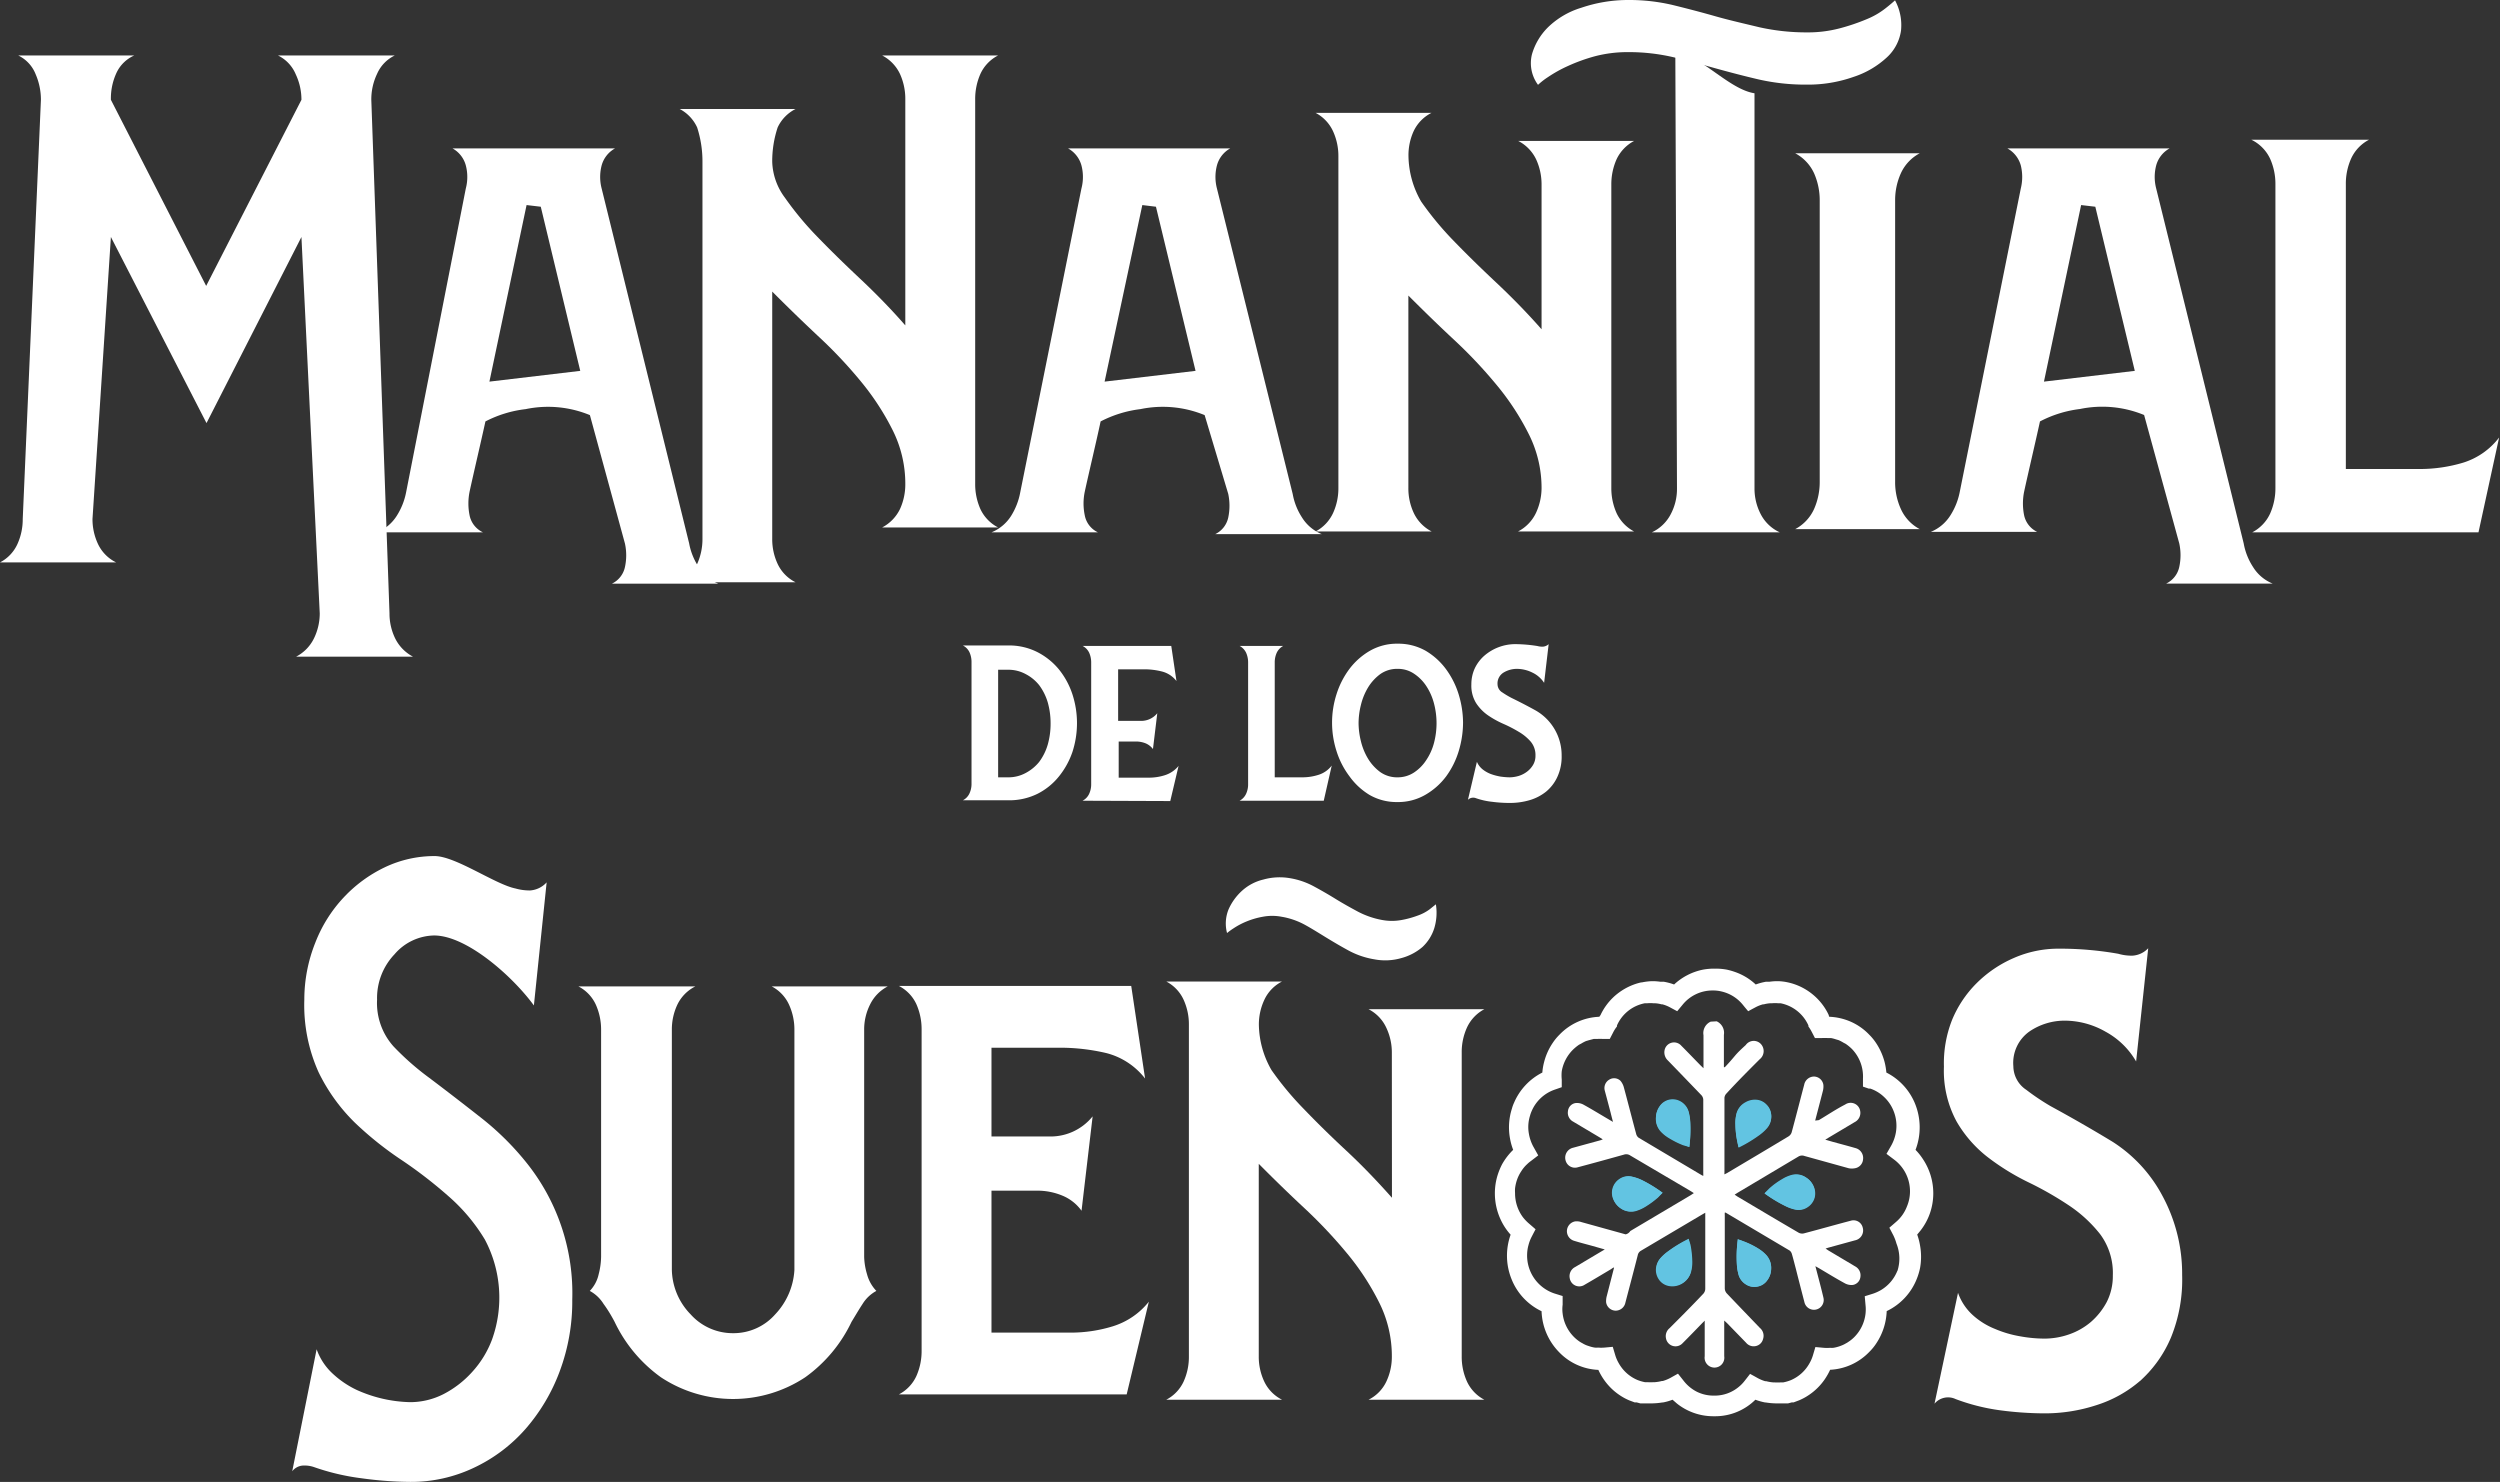
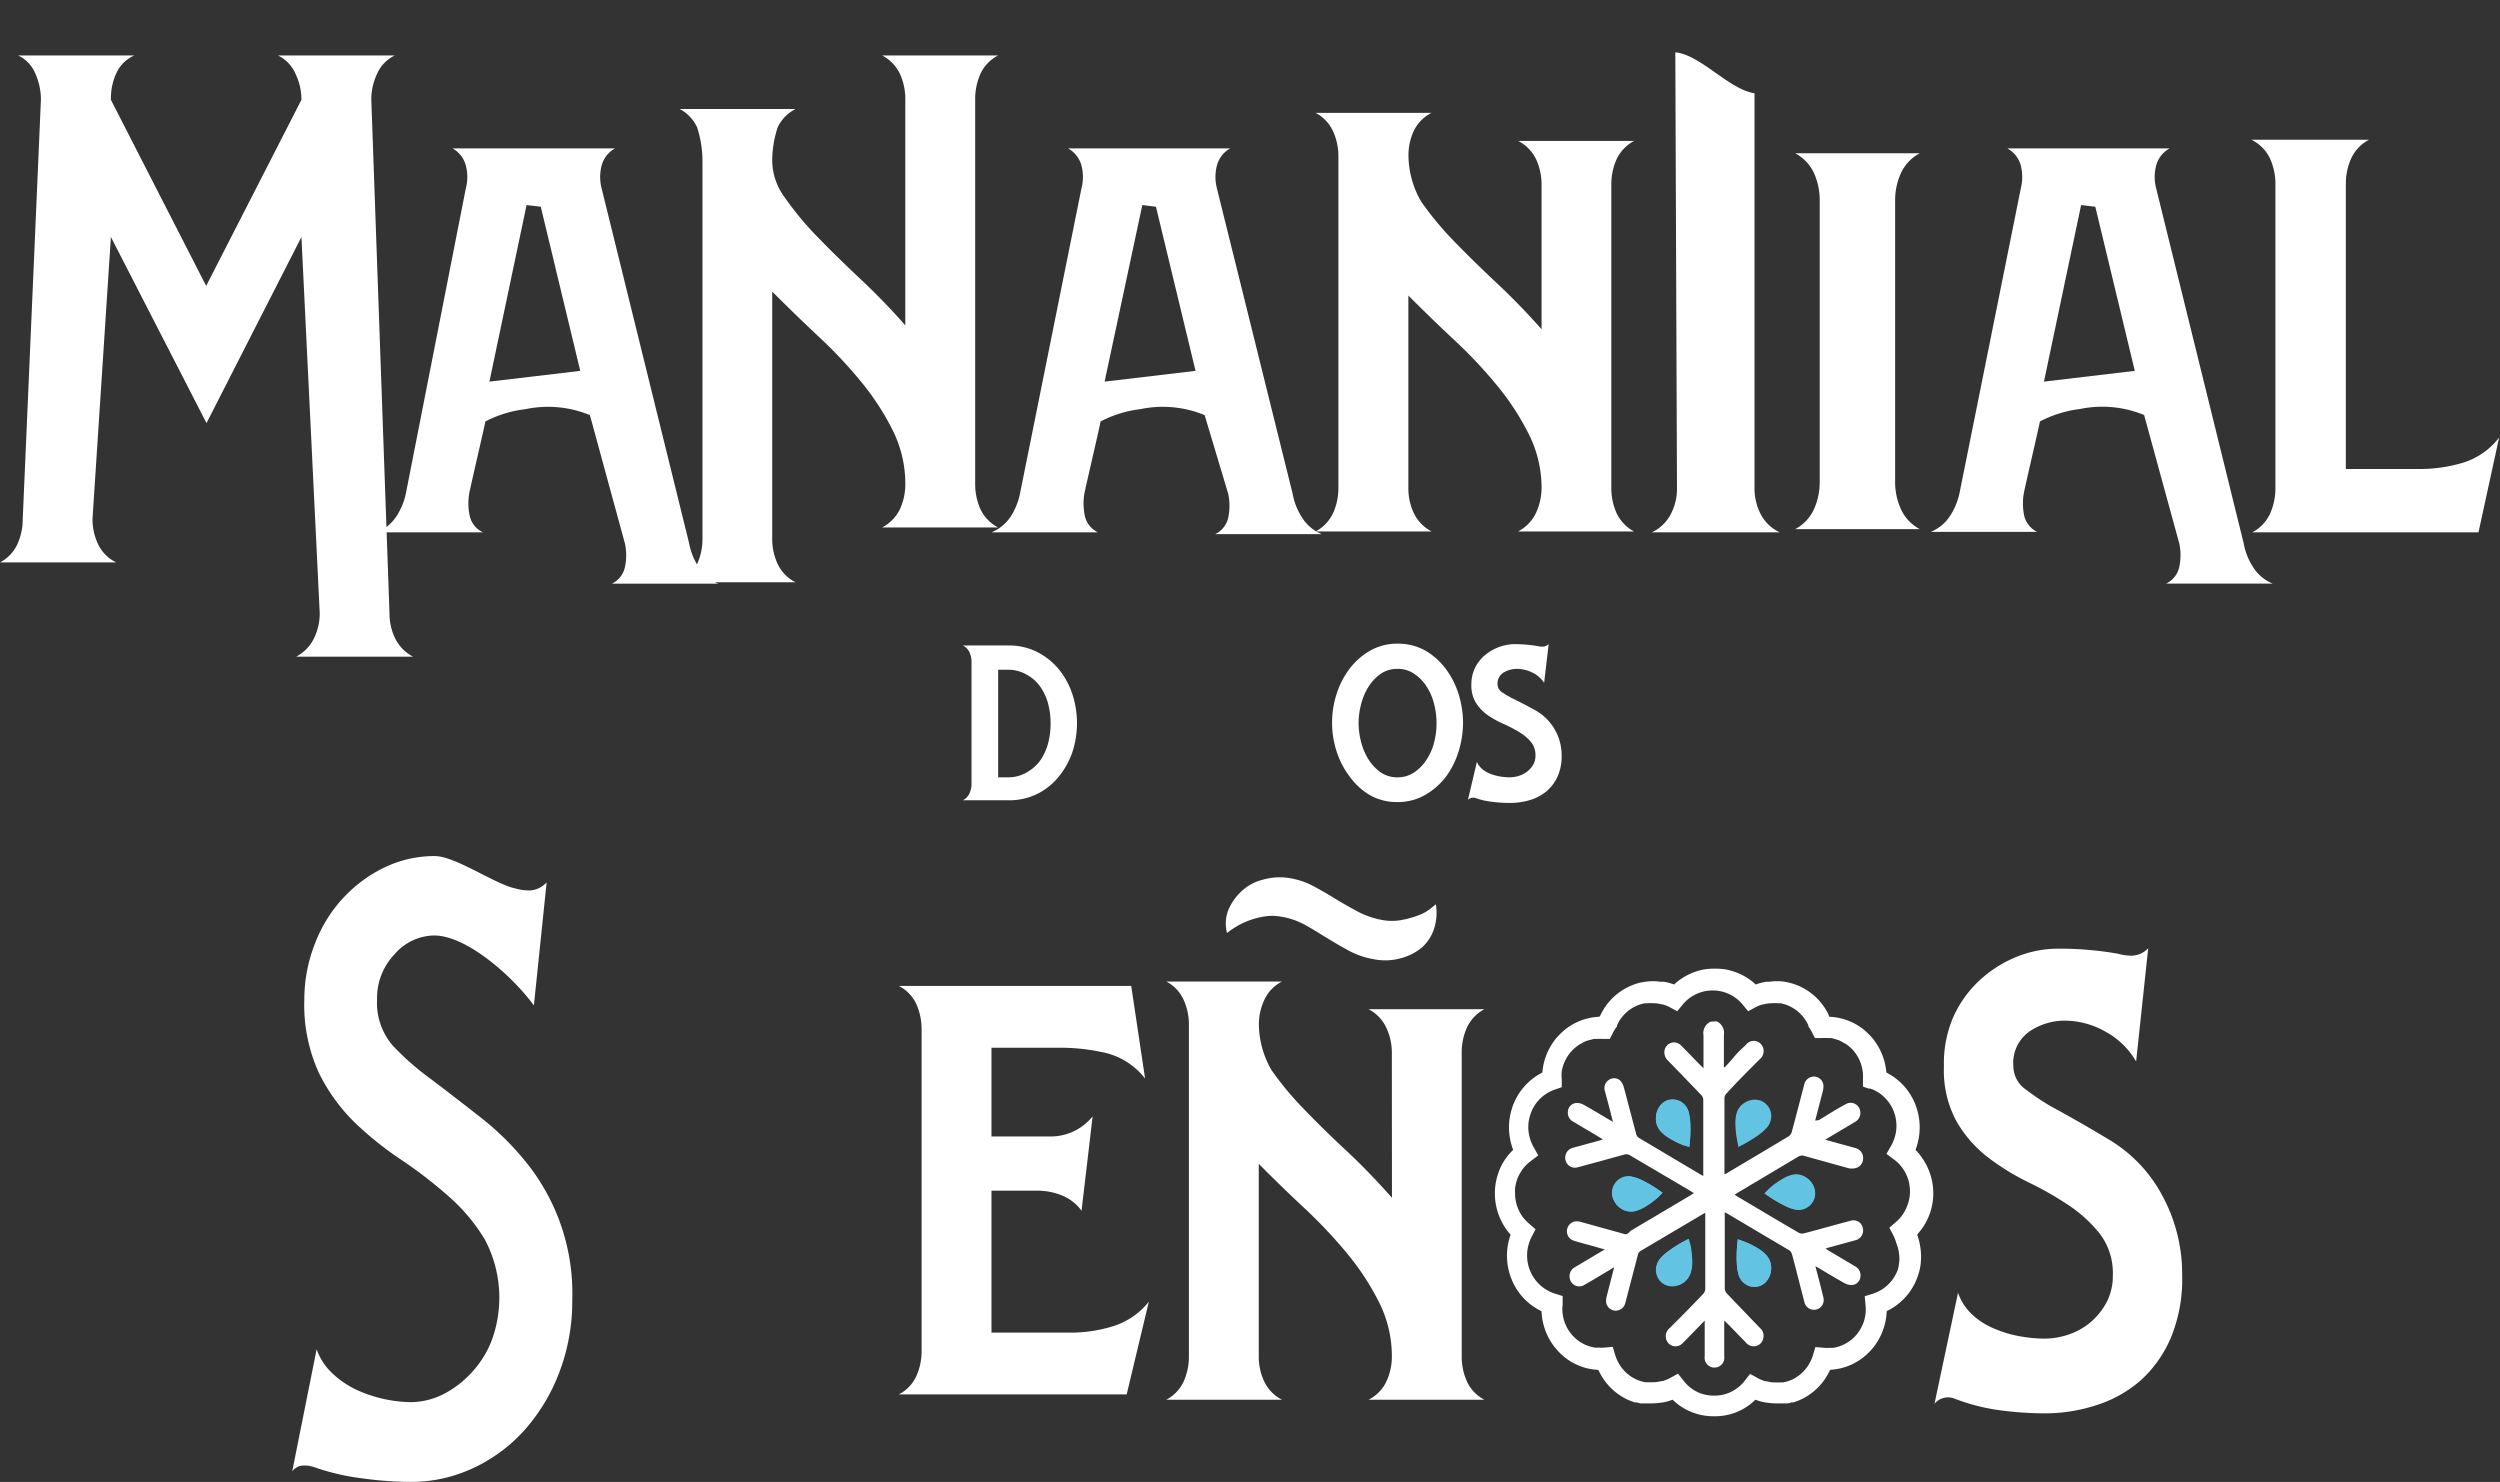
<svg xmlns="http://www.w3.org/2000/svg" viewBox="0 0 225.42 133.62">
  <rect x="0" y="0" width="225.42" height="133.62" fill="#333333" stroke="none" />
  <defs>
    <style>.cls-1{fill:#fff;}.cls-2{fill:#62c4e2;}</style>
  </defs>
  <g id="Capa_2" data-name="Capa 2">
    <g id="TEXTO_INTRO" data-name="TEXTO INTRO">
      <path class="cls-1" d="M87.6,59.68a2.11,2.11,0,0,0-.18-.86,1.33,1.33,0,0,0-.6-.62h4.09a5.63,5.63,0,0,1,2.63.6,6.12,6.12,0,0,1,1.95,1.57,7.11,7.11,0,0,1,1.21,2.24,8.42,8.42,0,0,1,0,5.19A7.22,7.22,0,0,1,95.49,70a5.89,5.89,0,0,1-1.95,1.58,5.75,5.75,0,0,1-2.63.58H86.82a1.31,1.31,0,0,0,.6-.63,2,2,0,0,0,.18-.85ZM90,70.09h.9a3.25,3.25,0,0,0,1.58-.39,3.91,3.91,0,0,0,1.22-1,4.89,4.89,0,0,0,.77-1.55,6.84,6.84,0,0,0,.26-1.91,6.91,6.91,0,0,0-.26-1.92,4.94,4.94,0,0,0-.77-1.54,3.78,3.78,0,0,0-1.22-1,3.25,3.25,0,0,0-1.58-.39H90Z" />
-       <path class="cls-1" d="M97.61,72.2a1.31,1.31,0,0,0,.6-.63,2,2,0,0,0,.18-.85v-11a2.11,2.11,0,0,0-.18-.86,1.33,1.33,0,0,0-.6-.62h8l.47,3.17a2.39,2.39,0,0,0-1.34-.87,6.45,6.45,0,0,0-1.58-.19h-2.34V65h2a1.86,1.86,0,0,0,1.53-.69l-.39,3.23a1.63,1.63,0,0,0-.65-.51,2.34,2.34,0,0,0-.88-.17h-1.56v3.26h2.73a4.69,4.69,0,0,0,1.43-.22,2.6,2.6,0,0,0,1.24-.84l-.75,3.17Z" />
-       <path class="cls-1" d="M111.77,72.2a1.33,1.33,0,0,0,.59-.63,2,2,0,0,0,.18-.85v-11a2.11,2.11,0,0,0-.18-.86,1.36,1.36,0,0,0-.59-.62h3.94a1.36,1.36,0,0,0-.59.62,2.11,2.11,0,0,0-.18.86V70.09h2.47a4.78,4.78,0,0,0,1.46-.22,2.39,2.39,0,0,0,1.21-.84l-.72,3.17Z" />
      <path class="cls-1" d="M126,72.32a4.9,4.9,0,0,1-2.49-.63A6.12,6.12,0,0,1,121.68,70a7.46,7.46,0,0,1-1.17-2.28,8.39,8.39,0,0,1,0-5.12,7.63,7.63,0,0,1,1.17-2.29,6.22,6.22,0,0,1,1.86-1.64,4.9,4.9,0,0,1,2.49-.63,5,5,0,0,1,2.52.64,6.18,6.18,0,0,1,1.85,1.68,7.61,7.61,0,0,1,1.14,2.3,8.83,8.83,0,0,1,.38,2.5,8.92,8.92,0,0,1-.38,2.53A7.56,7.56,0,0,1,130.4,70a6.21,6.21,0,0,1-1.85,1.65A4.9,4.9,0,0,1,126,72.32ZM122.5,65.2a6.88,6.88,0,0,0,.21,1.63,5.55,5.55,0,0,0,.65,1.59,4.22,4.22,0,0,0,1.1,1.2,2.63,2.63,0,0,0,1.57.47,2.66,2.66,0,0,0,1.46-.43,3.82,3.82,0,0,0,1.11-1.12,5.1,5.1,0,0,0,.7-1.55,7,7,0,0,0,0-3.56,5.28,5.28,0,0,0-.7-1.58,3.91,3.91,0,0,0-1.11-1.11,2.58,2.58,0,0,0-1.46-.43,2.63,2.63,0,0,0-1.57.47,4.22,4.22,0,0,0-1.1,1.2,5.55,5.55,0,0,0-.65,1.59A6.82,6.82,0,0,0,122.5,65.2Z" />
      <path class="cls-1" d="M136.62,58.08a13.19,13.19,0,0,1,2,.17,1.8,1.8,0,0,0,.48.06.85.85,0,0,0,.54-.23l-.41,3.49a2.57,2.57,0,0,0-1.05-.92,3.17,3.17,0,0,0-1.4-.34,2.33,2.33,0,0,0-1.2.33,1.15,1.15,0,0,0-.55,1.07.87.87,0,0,0,.44.73,8,8,0,0,0,.84.5c.74.36,1.45.73,2.12,1.1a4.65,4.65,0,0,1,2.38,4.1,4.32,4.32,0,0,1-.39,1.92,3.73,3.73,0,0,1-1,1.31,4.28,4.28,0,0,1-1.5.78,6.26,6.26,0,0,1-1.8.25,12.19,12.19,0,0,1-1.55-.1,6.64,6.64,0,0,1-1.49-.33.67.67,0,0,0-.72.15l.81-3.43a1.74,1.74,0,0,0,.5.67,2.77,2.77,0,0,0,.75.43,5,5,0,0,0,.86.23,6.48,6.48,0,0,0,.84.07,3,3,0,0,0,.83-.13,2.43,2.43,0,0,0,.75-.39,2.1,2.1,0,0,0,.54-.61,1.59,1.59,0,0,0,.21-.82,1.88,1.88,0,0,0-.43-1.27,4.27,4.27,0,0,0-1.07-.88,12.07,12.07,0,0,0-1.39-.72,8.43,8.43,0,0,1-1.39-.77,4,4,0,0,1-1.07-1.1,3,3,0,0,1-.43-1.69,3.43,3.43,0,0,1,.3-1.43,3.55,3.55,0,0,1,.85-1.14,4.28,4.28,0,0,1,2.82-1.06Z" />
      <path class="cls-1" d="M27.18,9a5.35,5.35,0,0,0-.51-2.29A3.3,3.3,0,0,0,25.06,5H35.6A3.3,3.3,0,0,0,34,6.66,5.35,5.35,0,0,0,33.48,9L35.12,55.3a5.13,5.13,0,0,0,.51,2.26,3.72,3.72,0,0,0,1.61,1.65H26.7a3.66,3.66,0,0,0,1.61-1.65,5.13,5.13,0,0,0,.52-2.26L27.18,21.37,18.62,38.15,10,21.37,8.34,46.8a5.26,5.26,0,0,0,.5,2.26,3.52,3.52,0,0,0,1.63,1.65H0a3.48,3.48,0,0,0,1.57-1.65,5.39,5.39,0,0,0,.48-2.26L3.69,9a5.79,5.79,0,0,0-.47-2.29A3.16,3.16,0,0,0,1.64,5H12.11a3.18,3.18,0,0,0-1.63,1.62A5.48,5.48,0,0,0,10,9l8.59,16.78Z" />
      <path class="cls-1" d="M97.51,17a4.11,4.11,0,0,0,0-2.09,2.51,2.51,0,0,0-1.21-1.53h14.63a2.49,2.49,0,0,0-1.2,1.53,4.11,4.11,0,0,0,0,2.09l6.83,27.54a5.74,5.74,0,0,0,.84,2.12,3.75,3.75,0,0,0,1.78,1.5h-9.6a2.17,2.17,0,0,0,1.17-1.5,5.2,5.2,0,0,0,0-2.12l-2.13-7.11a9.89,9.89,0,0,0-5.79-.54A10.57,10.57,0,0,0,99.24,38c-.35,1.66-1.07,4.68-1.43,6.34a5.2,5.2,0,0,0,0,2.12A2.12,2.12,0,0,0,99,48h-9.6a3.79,3.79,0,0,0,1.78-1.5A6.11,6.11,0,0,0,92,44.36ZM107.8,33.44l-3.57-14.8L103,18.49,99.6,34.41Z" />
      <path class="cls-1" d="M42,17a4.11,4.11,0,0,0,0-2.09,2.49,2.49,0,0,0-1.2-1.53H55.46a2.51,2.51,0,0,0-1.21,1.53,4.11,4.11,0,0,0,0,2.09l7.89,32A5.74,5.74,0,0,0,63,51.13a3.72,3.72,0,0,0,1.77,1.5h-9.6a2.16,2.16,0,0,0,1.18-1.5,5,5,0,0,0,0-2.12L53.19,37.43a9.89,9.89,0,0,0-5.79-.54A10.5,10.5,0,0,0,43.77,38c-.36,1.66-1.07,4.68-1.43,6.34a5.38,5.38,0,0,0,0,2.12A2.16,2.16,0,0,0,43.55,48H34a3.79,3.79,0,0,0,1.78-1.5,6.11,6.11,0,0,0,.84-2.12ZM52.32,33.44l-3.56-14.8-1.28-.15L44.13,34.41Z" />
      <path class="cls-1" d="M182.21,17a4.34,4.34,0,0,0,0-2.09A2.54,2.54,0,0,0,181,13.38h14.63a2.51,2.51,0,0,0-1.21,1.53,4.11,4.11,0,0,0,0,2.09l7.89,32a5.74,5.74,0,0,0,.84,2.12,3.72,3.72,0,0,0,1.77,1.5h-9.6a2.16,2.16,0,0,0,1.18-1.5,5,5,0,0,0,0-2.12l-3.17-11.58a9.89,9.89,0,0,0-5.79-.54A10.5,10.5,0,0,0,183.94,38c-.36,1.66-1.07,4.68-1.43,6.34a5.38,5.38,0,0,0,0,2.12,2.16,2.16,0,0,0,1.18,1.5h-9.6a3.79,3.79,0,0,0,1.78-1.5,6.11,6.11,0,0,0,.84-2.12Zm10.28,16.44-3.56-14.8-1.28-.15L184.3,34.41Z" />
      <path class="cls-1" d="M81.63,8.93a5.43,5.43,0,0,0-.48-2.26A3.61,3.61,0,0,0,79.54,5H90A3.5,3.5,0,0,0,88.4,6.67a5.58,5.58,0,0,0-.47,2.26V43.64a5.51,5.51,0,0,0,.47,2.26A3.56,3.56,0,0,0,90,47.56H79.54a3.68,3.68,0,0,0,1.61-1.66,5.36,5.36,0,0,0,.48-2.26,10.77,10.77,0,0,0-1.14-4.85,23.2,23.2,0,0,0-2.87-4.4,41,41,0,0,0-3.87-4.1q-2.13-2-4.12-4v22.3a5.25,5.25,0,0,0,.49,2.26,3.52,3.52,0,0,0,1.61,1.65H61.29a3.52,3.52,0,0,0,1.57-1.65,5.39,5.39,0,0,0,.48-2.26v-34a10,10,0,0,0-.48-3.1,3.55,3.55,0,0,0-1.57-1.66H71.73a3.54,3.54,0,0,0-1.61,1.66,9.68,9.68,0,0,0-.49,3.1,5.69,5.69,0,0,0,1.14,3.23,28.51,28.51,0,0,0,2.87,3.47q1.74,1.8,3.87,3.8c1.42,1.33,2.8,2.74,4.12,4.25Z" />
      <path class="cls-1" d="M139,16.63a5.4,5.4,0,0,0-.49-2.26,3.63,3.63,0,0,0-1.61-1.66h10.44a3.61,3.61,0,0,0-1.58,1.66,5.54,5.54,0,0,0-.47,2.26V44a5.51,5.51,0,0,0,.47,2.26,3.61,3.61,0,0,0,1.58,1.66H136.88a3.63,3.63,0,0,0,1.61-1.66A5.37,5.37,0,0,0,139,44a10.78,10.78,0,0,0-1.15-4.85,23.2,23.2,0,0,0-2.87-4.4,42.08,42.08,0,0,0-3.86-4.1c-1.43-1.33-2.8-2.67-4.13-4V44a5.22,5.22,0,0,0,.49,2.26,3.58,3.58,0,0,0,1.61,1.66H118.63a3.59,3.59,0,0,0,1.57-1.66,5.36,5.36,0,0,0,.48-2.26V14.1a5.36,5.36,0,0,0-.48-2.26,3.55,3.55,0,0,0-1.57-1.66h10.44a3.54,3.54,0,0,0-1.61,1.66A5.22,5.22,0,0,0,127,14.1a8.41,8.41,0,0,0,1.14,4.07A28.51,28.51,0,0,0,131,21.64q1.74,1.8,3.87,3.8c1.42,1.33,2.8,2.74,4.13,4.25Z" />
      <path class="cls-1" d="M164.08,18.08a6,6,0,0,0-.51-2.46,3.89,3.89,0,0,0-1.7-1.8H173.1a3.84,3.84,0,0,0-1.7,1.8,5.87,5.87,0,0,0-.52,2.46V43.44a5.81,5.81,0,0,0,.52,2.46,3.81,3.81,0,0,0,1.7,1.81H161.87a3.86,3.86,0,0,0,1.7-1.81,6,6,0,0,0,.51-2.46Z" />
      <path class="cls-1" d="M203.08,48a3.6,3.6,0,0,0,1.61-1.69,5.62,5.62,0,0,0,.48-2.31l0-27.39a5.54,5.54,0,0,0-.48-2.3A3.6,3.6,0,0,0,203,12.6h10.61A3.6,3.6,0,0,0,212,14.29a5.54,5.54,0,0,0-.48,2.3l0,25.7h6.65a13.62,13.62,0,0,0,3.92-.57,6.51,6.51,0,0,0,3.25-2.27L223.48,48Z" />
      <path class="cls-1" d="M158.73,46.3a5,5,0,0,1-.53-2.25V8.41c-2.33-.36-4.86-3.48-7.14-3.69l.15,39.33a4.84,4.84,0,0,1-.53,2.25A3.65,3.65,0,0,1,148.94,48h11.54A3.63,3.63,0,0,1,158.73,46.3Z" />
-       <path class="cls-1" d="M146.79,0a17.09,17.09,0,0,1,4.07.46c1.26.31,2.53.64,3.79,1s2.59.66,4,1a19.42,19.42,0,0,0,4.25.46,11.21,11.21,0,0,0,3-.37,18.29,18.29,0,0,0,2.44-.83,7,7,0,0,0,1.71-1c.42-.33.69-.57.82-.69a4.7,4.7,0,0,1,.54,2.73,4.05,4.05,0,0,1-1.27,2.41,8.12,8.12,0,0,1-3,1.76,12.32,12.32,0,0,1-4.24.7,19.06,19.06,0,0,1-4.34-.47c-1.32-.31-2.62-.65-3.88-1s-2.53-.71-3.79-1a17.62,17.62,0,0,0-4.07-.46,11.63,11.63,0,0,0-3,.37,15.76,15.76,0,0,0-2.44.88,12,12,0,0,0-1.8,1,6.53,6.53,0,0,0-.9.7,3.29,3.29,0,0,1-.55-2.74,5.61,5.61,0,0,1,1.45-2.45,7.37,7.37,0,0,1,3-1.76A13.1,13.1,0,0,1,146.79,0Z" />
      <path class="cls-1" d="M174,109.45a5.49,5.49,0,0,0,.32-1.85,5.55,5.55,0,0,0-.93-3.08,5.37,5.37,0,0,0-.67-.84,5.68,5.68,0,0,0-.08-4.25,5.45,5.45,0,0,0-2.55-2.72,6.08,6.08,0,0,0-.16-.95,5.75,5.75,0,0,0-.78-1.73,4.8,4.8,0,0,0-.61-.74,5.21,5.21,0,0,0-1.65-1.16,5.34,5.34,0,0,0-1.94-.45l-.05-.07a.18.18,0,0,0,0-.07,5.22,5.22,0,0,0-.5-.86,5.36,5.36,0,0,0-2.27-1.81,5.16,5.16,0,0,0-.92-.29h0a4.61,4.61,0,0,0-.9-.11h-.16a5.63,5.63,0,0,0-.59.05l-.32,0a5.35,5.35,0,0,0-.93.25h0a5.22,5.22,0,0,0-1.9-1.14,5.75,5.75,0,0,0-.71-.2,5.52,5.52,0,0,0-1-.09h-.14a5.52,5.52,0,0,0-1,.09,5.38,5.38,0,0,0-2.61,1.34,5.22,5.22,0,0,0-.94-.25c-.1,0-.21,0-.31,0a5.87,5.87,0,0,0-.59-.05h-.16a5.53,5.53,0,0,0-.9.11h-.06a5.06,5.06,0,0,0-.91.29,5.46,5.46,0,0,0-.86.46,5.32,5.32,0,0,0-1.41,1.35,5.22,5.22,0,0,0-.5.86.71.71,0,0,0-.1.14,5.26,5.26,0,0,0-3.59,1.61,4.8,4.8,0,0,0-.61.74,5.51,5.51,0,0,0-.78,1.73,5.1,5.1,0,0,0-.16.95,5.45,5.45,0,0,0-2.55,2.72,3.24,3.24,0,0,0-.19.52,5.54,5.54,0,0,0-.18,2.68,5.45,5.45,0,0,0,.29,1.05,5.71,5.71,0,0,0-1,1.3,6.18,6.18,0,0,0-.41,1,5.53,5.53,0,0,0-.24,1.62h0a5.6,5.6,0,0,0,.57,2.47,5.37,5.37,0,0,0,.85,1.26,5.63,5.63,0,0,0,.08,4,5.42,5.42,0,0,0,2.71,2.9,5.53,5.53,0,0,0,1.57,3.68,5.2,5.2,0,0,0,2.55,1.47,5.38,5.38,0,0,0,1,.14,5.55,5.55,0,0,0,1.14,1.64,5.17,5.17,0,0,0,.77.63,5,5,0,0,0,.88.48h0l.48.18.18,0,.33.09.2,0,.31,0h.22l.29,0H149a6.4,6.4,0,0,0,.87-.08l.06,0a4.63,4.63,0,0,0,.88-.25l.39.34a5.26,5.26,0,0,0,3.28,1.15h.14a5.14,5.14,0,0,0,3.66-1.49h0a5.61,5.61,0,0,0,.89.25l.06,0a6.25,6.25,0,0,0,.87.08h.11l.29,0h.22l.31,0,.2,0,.34-.09.16,0,.5-.19a5,5,0,0,0,.88-.48,5.33,5.33,0,0,0,1.41-1.39,5.87,5.87,0,0,0,.5-.88,5.25,5.25,0,0,0,3.53-1.61,4.55,4.55,0,0,0,.65-.8,5.61,5.61,0,0,0,.92-2.88,5.42,5.42,0,0,0,2.71-2.9,5.65,5.65,0,0,0,.3-1,5.72,5.72,0,0,0,0-2,5.55,5.55,0,0,0-.26-1l.32-.39A5.44,5.44,0,0,0,174,109.45Zm-2.92,5.14a3.54,3.54,0,0,1-1.49,1.74,3.77,3.77,0,0,1-.71.32l-.74.23.07.79a3.48,3.48,0,0,1,0,.79,3.56,3.56,0,0,1-1,2.09,3.19,3.19,0,0,1-.57.46,1.32,1.32,0,0,1-.2.12,2.53,2.53,0,0,1-.44.21,2,2,0,0,1-.26.09,3,3,0,0,1-.43.1,1.36,1.36,0,0,1-.29,0,3.62,3.62,0,0,1-.57,0l-.76-.07-.22.74a3.33,3.33,0,0,1-.31.72,3.48,3.48,0,0,1-1.67,1.52,3.61,3.61,0,0,1-.71.21l-.24,0a4.36,4.36,0,0,1-.51,0h-.12a3.79,3.79,0,0,1-.66-.11l-.09,0a3.53,3.53,0,0,1-.67-.28l-.34-.19-.35-.19h0l-.24.31-.25.32a3.24,3.24,0,0,1-.55.56,3.37,3.37,0,0,1-2.15.77h-.06v1l0-1h-.05a3.4,3.4,0,0,1-1.5-.35,3.53,3.53,0,0,1-1.2-1l-.5-.63h0l-.68.38a3.61,3.61,0,0,1-.68.28l-.08,0a3.79,3.79,0,0,1-.66.11h-.12a4.36,4.36,0,0,1-.51,0l-.24,0a3.61,3.61,0,0,1-.71-.21,3.48,3.48,0,0,1-1.67-1.52,3.33,3.33,0,0,1-.31-.72l-.22-.74-.76.07a3.62,3.62,0,0,1-.57,0,1.36,1.36,0,0,1-.29,0,3,3,0,0,1-.43-.1l-.27-.09a2.44,2.44,0,0,1-.43-.21,2.25,2.25,0,0,1-.21-.12,3.51,3.51,0,0,1-.56-.46,3.56,3.56,0,0,1-1-2.09,3,3,0,0,1,0-.79l0-.4,0-.39-.74-.23a3.6,3.6,0,0,1-2.46-3.59,3.34,3.34,0,0,1,.12-.77,3.51,3.51,0,0,1,.28-.74l.18-.35.18-.34-.59-.51a4.07,4.07,0,0,1-.54-.56,3.62,3.62,0,0,1-.72-2.19,3.1,3.1,0,0,1,0-.43,3.68,3.68,0,0,1,.19-.81,3.34,3.34,0,0,1,.37-.73,3,3,0,0,1,.53-.64,2.69,2.69,0,0,1,.32-.27l.68-.52-.42-.75a3.76,3.76,0,0,1-.42-1.19,3.38,3.38,0,0,1,.1-1.64,2.7,2.7,0,0,1,.14-.4,3.51,3.51,0,0,1,2.06-1.94l.66-.23h0v0l0-.69a3.7,3.7,0,0,1,0-.75,3.6,3.6,0,0,1,1-1.93,4.15,4.15,0,0,1,.56-.46l.21-.11a3.36,3.36,0,0,1,.42-.22l.27-.08.42-.11.3,0a4.61,4.61,0,0,1,.53,0l.62,0,.29-.56a3.06,3.06,0,0,1,.3-.49l.06-.08,0-.09a3.45,3.45,0,0,1,2.52-2l.23,0a2.91,2.91,0,0,1,.51,0h.11a2.84,2.84,0,0,1,.65.1l.08,0a3.12,3.12,0,0,1,.66.26l.67.36.49-.59a3.46,3.46,0,0,1,2.66-1.28h.05l0-1.15,0,1.15h.05a3.14,3.14,0,0,1,.75.09,3.47,3.47,0,0,1,1.91,1.19l.22.27.27.32h0l.33-.18.34-.18a3.12,3.12,0,0,1,.66-.26l.08,0a2.84,2.84,0,0,1,.65-.1h.11a2.91,2.91,0,0,1,.51,0l.23,0a3.43,3.43,0,0,1,.69.21,3.48,3.48,0,0,1,1.83,1.79l0,.09,0,0,0,0a4,4,0,0,1,.3.49l.29.56h0l.31,0,.3,0a4.78,4.78,0,0,1,.54,0l.3,0a3.25,3.25,0,0,1,.42.11l.27.08a3.36,3.36,0,0,1,.42.22l.21.11a4.15,4.15,0,0,1,.56.46,3.57,3.57,0,0,1,1,2.68l0,.72.53.18.14,0a3.37,3.37,0,0,1,1.23.75,3.49,3.49,0,0,1,.83,1.19,3.58,3.58,0,0,1,.24,2,3.76,3.76,0,0,1-.42,1.19l-.43.75.69.52a3.56,3.56,0,0,1,1.43,2.88,3.51,3.51,0,0,1-.27,1.33,3.45,3.45,0,0,1-1,1.42l-.59.51.36.69a4.16,4.16,0,0,1,.28.74A3.64,3.64,0,0,1,171.09,114.59Z" />
      <path class="cls-1" d="M154.79,92.09a1.14,1.14,0,0,1,.65,1.22c0,.88,0,1.76,0,2.63v.29l.08,0c.3-.31.59-.64.89-1s.63-.66,1-1a.88.88,0,0,1,1.35-.11.94.94,0,0,1-.09,1.39c-1,1-2,2-3,3.09a.64.64,0,0,0-.18.38c0,2.24,0,4.49,0,6.73a1.28,1.28,0,0,0,0,.18l.24-.12c1.85-1.1,3.69-2.19,5.53-3.3a.67.67,0,0,0,.29-.37c.39-1.43.75-2.86,1.13-4.29a.91.91,0,0,1,.89-.74.87.87,0,0,1,.84.75,1.6,1.6,0,0,1-.05.57c-.22.86-.45,1.73-.69,2.65L164,101c.79-.47,1.58-1,2.38-1.41a.87.87,0,0,1,1.35.59.93.93,0,0,1-.5,1l-2.35,1.4-.3.18.65.19c.69.19,1.38.37,2.07.57a.92.92,0,0,1,.69,1,.88.88,0,0,1-.74.82,1.47,1.47,0,0,1-.55,0l-4-1.11a.63.63,0,0,0-.55.06l-5.46,3.25-.28.18.25.17c1.84,1.09,3.67,2.18,5.52,3.26a.67.67,0,0,0,.48.06c1.41-.37,2.81-.77,4.22-1.14a.85.85,0,0,1,1.08.63.91.91,0,0,1-.7,1.14l-2.44.67-.21.07.25.17,2.42,1.44a.91.91,0,0,1,.47.94.82.82,0,0,1-.68.73,1.24,1.24,0,0,1-.73-.15c-.79-.43-1.55-.9-2.33-1.36l-.32-.18c.26,1,.51,1.92.73,2.86a.88.88,0,1,1-1.72.38c-.26-1-.52-2-.77-3-.12-.45-.23-.9-.36-1.34a.6.6,0,0,0-.2-.31l-5.77-3.42-.08,0a2.11,2.11,0,0,0,0,.25q0,3.3,0,6.6a.71.71,0,0,0,.17.42c1,1.05,2,2.09,3,3.13a.92.92,0,0,1,.28,1,.85.85,0,0,1-.65.63.88.88,0,0,1-.88-.3l-1.71-1.76-.26-.24v.43c0,.93,0,1.86,0,2.79a.89.89,0,1,1-1.76,0c0-1,0-2.08,0-3.12a.32.32,0,0,0,0-.09c-.08.09-.15.15-.21.21-.59.61-1.18,1.22-1.78,1.82a.87.87,0,0,1-1.5-.43.93.93,0,0,1,.32-.92c1-1,2-2,3-3.06a.69.69,0,0,0,.22-.53q0-3.24,0-6.48v-.34l-.28.16-5.49,3.25a.6.6,0,0,0-.32.43c-.36,1.42-.74,2.84-1.11,4.26a.9.9,0,0,1-.9.73.88.88,0,0,1-.84-.76,1.78,1.78,0,0,1,.06-.56l.66-2.57,0,0c-.09,0-.19.09-.28.15-.79.47-1.57.94-2.37,1.4a.87.87,0,0,1-1.35-.59.92.92,0,0,1,.48-1l2.37-1.41.31-.18-1.09-.31c-.57-.16-1.14-.3-1.71-.48a.9.9,0,0,1,.13-1.74,1.31,1.31,0,0,1,.55.06l4,1.11A.67.67,0,0,0,147,111l5.46-3.24.27-.18-.28-.18L147,104.19a.64.64,0,0,0-.57-.08c-1.39.39-2.77.77-4.16,1.14a.87.87,0,0,1-1.09-.57.92.92,0,0,1,.66-1.19l2.45-.67.23-.08-.26-.17-2.42-1.44a.9.9,0,0,1-.46-.94.81.81,0,0,1,.69-.73,1.22,1.22,0,0,1,.72.15c.78.43,1.54.9,2.31,1.35l.34.2c-.08-.31-.15-.57-.21-.82-.18-.69-.36-1.37-.53-2a.88.88,0,0,1,.42-1,.82.82,0,0,1,1,.12,1.53,1.53,0,0,1,.29.55c.38,1.4.74,2.82,1.12,4.23a.6.6,0,0,0,.23.35l5.69,3.38.13.06a2.32,2.32,0,0,0,0-.24c0-2.21,0-4.42,0-6.64a.64.64,0,0,0-.18-.41q-1.5-1.56-3-3.11a1,1,0,0,1-.31-.93.87.87,0,0,1,1.51-.41c.58.58,1.15,1.18,1.73,1.77l.27.26V95c0-.55,0-1.11,0-1.66a1.13,1.13,0,0,1,.65-1.22Z" />
      <path class="cls-2" d="M152.32,103.42a.13.13,0,0,0,0,0,12.57,12.57,0,0,0,.08-2.21,4.46,4.46,0,0,0-.14-.89,1.54,1.54,0,0,0-.7-.93,1.44,1.44,0,0,0-1.09-.17,1.42,1.42,0,0,0-.81.55,1.82,1.82,0,0,0-.35,1,1.69,1.69,0,0,0,.43,1.26,3.33,3.33,0,0,0,.72.58,8.2,8.2,0,0,0,1.29.65Z" />
      <path class="cls-2" d="M152.32,103.42l-.56-.22a8.2,8.2,0,0,1-1.29-.65,3.33,3.33,0,0,1-.72-.58,1.69,1.69,0,0,1-.43-1.26,1.82,1.82,0,0,1,.35-1,1.42,1.42,0,0,1,.81-.55,1.44,1.44,0,0,1,1.09.17,1.54,1.54,0,0,1,.7.93,4.46,4.46,0,0,1,.14.89,12.57,12.57,0,0,1-.08,2.21A.13.13,0,0,1,152.32,103.42Z" />
      <path class="cls-2" d="M156.69,111.74v.05a11.57,11.57,0,0,0-.08,2.2,4.46,4.46,0,0,0,.14.89,1.51,1.51,0,0,0,.69.93,1.39,1.39,0,0,0,1.1.17,1.37,1.37,0,0,0,.81-.55,1.76,1.76,0,0,0,.35-1,1.72,1.72,0,0,0-.43-1.26,3.38,3.38,0,0,0-.72-.59,7.37,7.37,0,0,0-1.29-.64Z" />
      <path class="cls-2" d="M156.69,111.74l.57.22a7.37,7.37,0,0,1,1.29.64,3.38,3.38,0,0,1,.72.59,1.72,1.72,0,0,1,.43,1.26,1.76,1.76,0,0,1-.35,1,1.37,1.37,0,0,1-.81.55,1.39,1.39,0,0,1-1.1-.17,1.51,1.51,0,0,1-.69-.93,4.46,4.46,0,0,1-.14-.89,11.57,11.57,0,0,1,.08-2.2Z" />
-       <path class="cls-2" d="M156.76,103.46l.05,0a12.48,12.48,0,0,0,1.85-1.12,4.16,4.16,0,0,0,.66-.6,1.55,1.55,0,0,0,.39-1.1,1.44,1.44,0,0,0-.45-1,1.39,1.39,0,0,0-.88-.41,1.7,1.7,0,0,0-1,.23,1.61,1.61,0,0,0-.8,1,3.38,3.38,0,0,0-.1,1,8,8,0,0,0,.16,1.46Z" />
      <path class="cls-2" d="M156.76,103.46l-.12-.61a8,8,0,0,1-.16-1.46,3.38,3.38,0,0,1,.1-1,1.61,1.61,0,0,1,.8-1,1.7,1.7,0,0,1,1-.23,1.39,1.39,0,0,1,.88.41,1.44,1.44,0,0,1,.45,1,1.55,1.55,0,0,1-.39,1.1,4.16,4.16,0,0,1-.66.6,12.48,12.48,0,0,1-1.85,1.12Z" />
      <path class="cls-2" d="M152.26,111.7l0,0a11.68,11.68,0,0,0-1.85,1.12,4.1,4.1,0,0,0-.66.59,1.57,1.57,0,0,0-.39,1.1,1.52,1.52,0,0,0,.44,1,1.41,1.41,0,0,0,.89.4,1.69,1.69,0,0,0,1-.22,1.66,1.66,0,0,0,.8-1.05,3.31,3.31,0,0,0,.1-.94,8.82,8.82,0,0,0-.16-1.46Z" />
      <path class="cls-2" d="M152.26,111.7l.12.61a8.82,8.82,0,0,1,.16,1.46,3.31,3.31,0,0,1-.1.94,1.66,1.66,0,0,1-.8,1.05,1.69,1.69,0,0,1-1,.22,1.41,1.41,0,0,1-.89-.4,1.52,1.52,0,0,1-.44-1,1.57,1.57,0,0,1,.39-1.1,4.1,4.1,0,0,1,.66-.59,11.68,11.68,0,0,1,1.85-1.12Z" />
      <path class="cls-2" d="M159.11,107.6l0,0a12.48,12.48,0,0,0,1.85,1.12,3.69,3.69,0,0,0,.82.3,1.43,1.43,0,0,0,1.13-.18,1.51,1.51,0,0,0,.68-.9,1.57,1.57,0,0,0-.09-1,1.7,1.7,0,0,0-.67-.78,1.55,1.55,0,0,0-1.28-.22,3.22,3.22,0,0,0-.85.37,7,7,0,0,0-1.17.85Z" />
      <path class="cls-2" d="M159.11,107.6l.46-.4a7,7,0,0,1,1.17-.85,3.22,3.22,0,0,1,.85-.37,1.55,1.55,0,0,1,1.28.22,1.7,1.7,0,0,1,.67.78,1.57,1.57,0,0,1,.09,1,1.51,1.51,0,0,1-.68.9,1.43,1.43,0,0,1-1.13.18,3.69,3.69,0,0,1-.82-.3,12.48,12.48,0,0,1-1.85-1.12Z" />
      <path class="cls-2" d="M149.91,107.55l0,0a12.54,12.54,0,0,0-1.85-1.13,4.09,4.09,0,0,0-.83-.29,1.41,1.41,0,0,0-1.12.17,1.49,1.49,0,0,0-.59,1.9,1.77,1.77,0,0,0,.67.79,1.62,1.62,0,0,0,1.28.22,3.59,3.59,0,0,0,.85-.37,8.33,8.33,0,0,0,1.17-.85Z" />
      <path class="cls-2" d="M149.91,107.55l-.46.41a8.33,8.33,0,0,1-1.17.85,3.59,3.59,0,0,1-.85.37,1.62,1.62,0,0,1-1.28-.22,1.77,1.77,0,0,1-.67-.79,1.49,1.49,0,0,1,.59-1.9,1.41,1.41,0,0,1,1.12-.17,4.09,4.09,0,0,1,.83.29,12.54,12.54,0,0,1,1.85,1.13Z" />
      <path class="cls-1" d="M185.68,85.54A30.19,30.19,0,0,1,191,86a4.31,4.31,0,0,0,1.28.17,2.12,2.12,0,0,0,1.42-.67l-1.09,10.21a7.09,7.09,0,0,0-2.75-2.68,7.45,7.45,0,0,0-3.69-1A5.63,5.63,0,0,0,183,93a3.47,3.47,0,0,0-1.46,3.14,2.58,2.58,0,0,0,1.17,2.13,21,21,0,0,0,2.19,1.47q2.92,1.59,5.6,3.22a13,13,0,0,1,4.5,4.9,14.78,14.78,0,0,1,1.76,7.11,13.81,13.81,0,0,1-1,5.61,11,11,0,0,1-2.7,3.85,11.16,11.16,0,0,1-4,2.26,15,15,0,0,1-4.75.75,31,31,0,0,1-4.06-.29,18.29,18.29,0,0,1-3.92-1,1.59,1.59,0,0,0-1.9.42l2.12-10a4.9,4.9,0,0,0,1.32,2,6.66,6.66,0,0,0,2,1.25,10,10,0,0,0,2.27.67,12.45,12.45,0,0,0,2.2.21,6.72,6.72,0,0,0,2.19-.37,6.1,6.1,0,0,0,2-1.13,6.29,6.29,0,0,0,1.43-1.8,5.16,5.16,0,0,0,.55-2.39,5.87,5.87,0,0,0-1.14-3.72,12.16,12.16,0,0,0-2.82-2.6,30.44,30.44,0,0,0-3.66-2.09,21.3,21.3,0,0,1-3.66-2.26,11.07,11.07,0,0,1-2.81-3.22,9.61,9.61,0,0,1-1.14-4.94A10.63,10.63,0,0,1,176,92a10.13,10.13,0,0,1,2.23-3.35,10.84,10.84,0,0,1,3.33-2.26A10,10,0,0,1,185.68,85.54Z" />
      <path class="cls-1" d="M39.19,77.19c1.88,0,5.46,2.55,7.28,2.92a4.7,4.7,0,0,0,1.33.18,2.21,2.21,0,0,0,1.49-.73l-1.15,11.1c-1.92-2.63-6.06-6.31-9-6.31a4.81,4.81,0,0,0-3.57,1.7A5.72,5.72,0,0,0,34,90.13a5.87,5.87,0,0,0,1.48,4.22,24.23,24.23,0,0,0,3.23,2.84c1.63,1.23,3.21,2.45,4.76,3.67A25.09,25.09,0,0,1,47.6,105a18.8,18.8,0,0,1,4,12.2,18,18,0,0,1-1.14,6.47,16.79,16.79,0,0,1-3.08,5.18,14.26,14.26,0,0,1-4.64,3.49A13.17,13.17,0,0,1,37,133.62a33.29,33.29,0,0,1-4.42-.33,20.73,20.73,0,0,1-4.25-1,2.64,2.64,0,0,0-1.07-.14,1.33,1.33,0,0,0-.91.51l2.2-11a5.46,5.46,0,0,0,1.45,2.2,8.48,8.48,0,0,0,2.17,1.47,12.32,12.32,0,0,0,4.83,1.1,6.64,6.64,0,0,0,3-.73,9.08,9.08,0,0,0,2.58-2,9,9,0,0,0,1.79-2.93,11.17,11.17,0,0,0-.65-9,16.32,16.32,0,0,0-3.27-3.9,40.4,40.4,0,0,0-4.22-3.26A30.51,30.51,0,0,1,32,101.23a16.37,16.37,0,0,1-3.27-4.54,14.77,14.77,0,0,1-1.29-6.56A13.85,13.85,0,0,1,28.43,85,12.62,12.62,0,0,1,31,80.91,12.37,12.37,0,0,1,34.7,78.2,10.41,10.41,0,0,1,39.19,77.19Z" />
-       <path class="cls-1" d="M71.63,92.86a5.39,5.39,0,0,0-.48-2.26,3.5,3.5,0,0,0-1.57-1.66H80.05a3.64,3.64,0,0,0-1.61,1.66,5,5,0,0,0-.52,2.25v20.47a6,6,0,0,0,.26,1.58,3.45,3.45,0,0,0,.84,1.5,3.29,3.29,0,0,0-1.24,1.17c-.35.53-.66,1.07-1,1.62a13,13,0,0,1-4.18,5,11.79,11.79,0,0,1-13,0,13,13,0,0,1-4.18-5c-.29-.55-.61-1.09-1-1.62a3.29,3.29,0,0,0-1.24-1.17,3.12,3.12,0,0,0,.8-1.5,6.62,6.62,0,0,0,.22-1.58V92.85a5.5,5.5,0,0,0-.47-2.25,3.48,3.48,0,0,0-1.58-1.66H62.7a3.58,3.58,0,0,0-1.63,1.66,5.25,5.25,0,0,0-.49,2.26v21.65a5.91,5.91,0,0,0,1.69,4,5.1,5.1,0,0,0,3.83,1.7,5,5,0,0,0,3.8-1.7,6.34,6.34,0,0,0,1.73-4Z" />
      <path class="cls-1" d="M81.05,125.73a3.52,3.52,0,0,0,1.58-1.66,5.51,5.51,0,0,0,.47-2.26v-29a5.58,5.58,0,0,0-.47-2.26,3.5,3.5,0,0,0-1.58-1.65H102l1.25,8.35a6.44,6.44,0,0,0-3.51-2.3,18.3,18.3,0,0,0-4.18-.48H89.4v8h5.12a4.86,4.86,0,0,0,4-1.81l-1,8.51a4,4,0,0,0-1.72-1.36,5.87,5.87,0,0,0-2.31-.45H89.4v12.8h7.17a12.87,12.87,0,0,0,3.77-.57,6.67,6.67,0,0,0,3.25-2.22l-2,8.36Z" />
      <path class="cls-1" d="M125.5,94.94a5.21,5.21,0,0,0-.49-2.25A3.54,3.54,0,0,0,123.4,91h10.44a3.55,3.55,0,0,0-1.57,1.66,5.34,5.34,0,0,0-.47,2.25V122.3a5.39,5.39,0,0,0,.47,2.26,3.52,3.52,0,0,0,1.57,1.65H123.4a3.52,3.52,0,0,0,1.61-1.65,5.25,5.25,0,0,0,.49-2.26,10.77,10.77,0,0,0-1.14-4.85,23.2,23.2,0,0,0-2.87-4.4,43.55,43.55,0,0,0-3.87-4.11c-1.42-1.32-2.8-2.67-4.12-4V122.3a5.25,5.25,0,0,0,.49,2.26,3.52,3.52,0,0,0,1.61,1.65H105.16a3.52,3.52,0,0,0,1.57-1.65,5.39,5.39,0,0,0,.47-2.26V92.41a5.34,5.34,0,0,0-.47-2.25,3.5,3.5,0,0,0-1.57-1.66H115.6A3.49,3.49,0,0,0,114,90.16a5.21,5.21,0,0,0-.49,2.25,8.41,8.41,0,0,0,1.14,4.08,27.72,27.72,0,0,0,2.87,3.46c1.16,1.21,2.44,2.47,3.87,3.8s2.79,2.75,4.12,4.25Z" />
      <path class="cls-1" d="M116.35,79.19a6.85,6.85,0,0,1,2.15.75q1,.54,1.92,1.11c.63.39,1.31.77,2,1.14a7.62,7.62,0,0,0,2.24.77,4.8,4.8,0,0,0,1.69,0,8.49,8.49,0,0,0,1.47-.4,4,4,0,0,0,1.09-.57l.56-.45a4.78,4.78,0,0,1-.14,2.14,3.92,3.92,0,0,1-1.07,1.71,4.84,4.84,0,0,1-1.91,1,5.22,5.22,0,0,1-2.43.11,7.43,7.43,0,0,1-2.3-.78c-.68-.37-1.33-.75-2-1.16s-1.27-.79-1.92-1.15a6.68,6.68,0,0,0-2.15-.75,4.52,4.52,0,0,0-1.68,0,7.11,7.11,0,0,0-1.48.43,6.66,6.66,0,0,0-1.14.6,6,6,0,0,0-.61.44,3.37,3.37,0,0,1,.14-2.14A5,5,0,0,1,112,80.31a4.36,4.36,0,0,1,1.9-1A5.49,5.49,0,0,1,116.35,79.19Z" />
    </g>
  </g>
</svg>